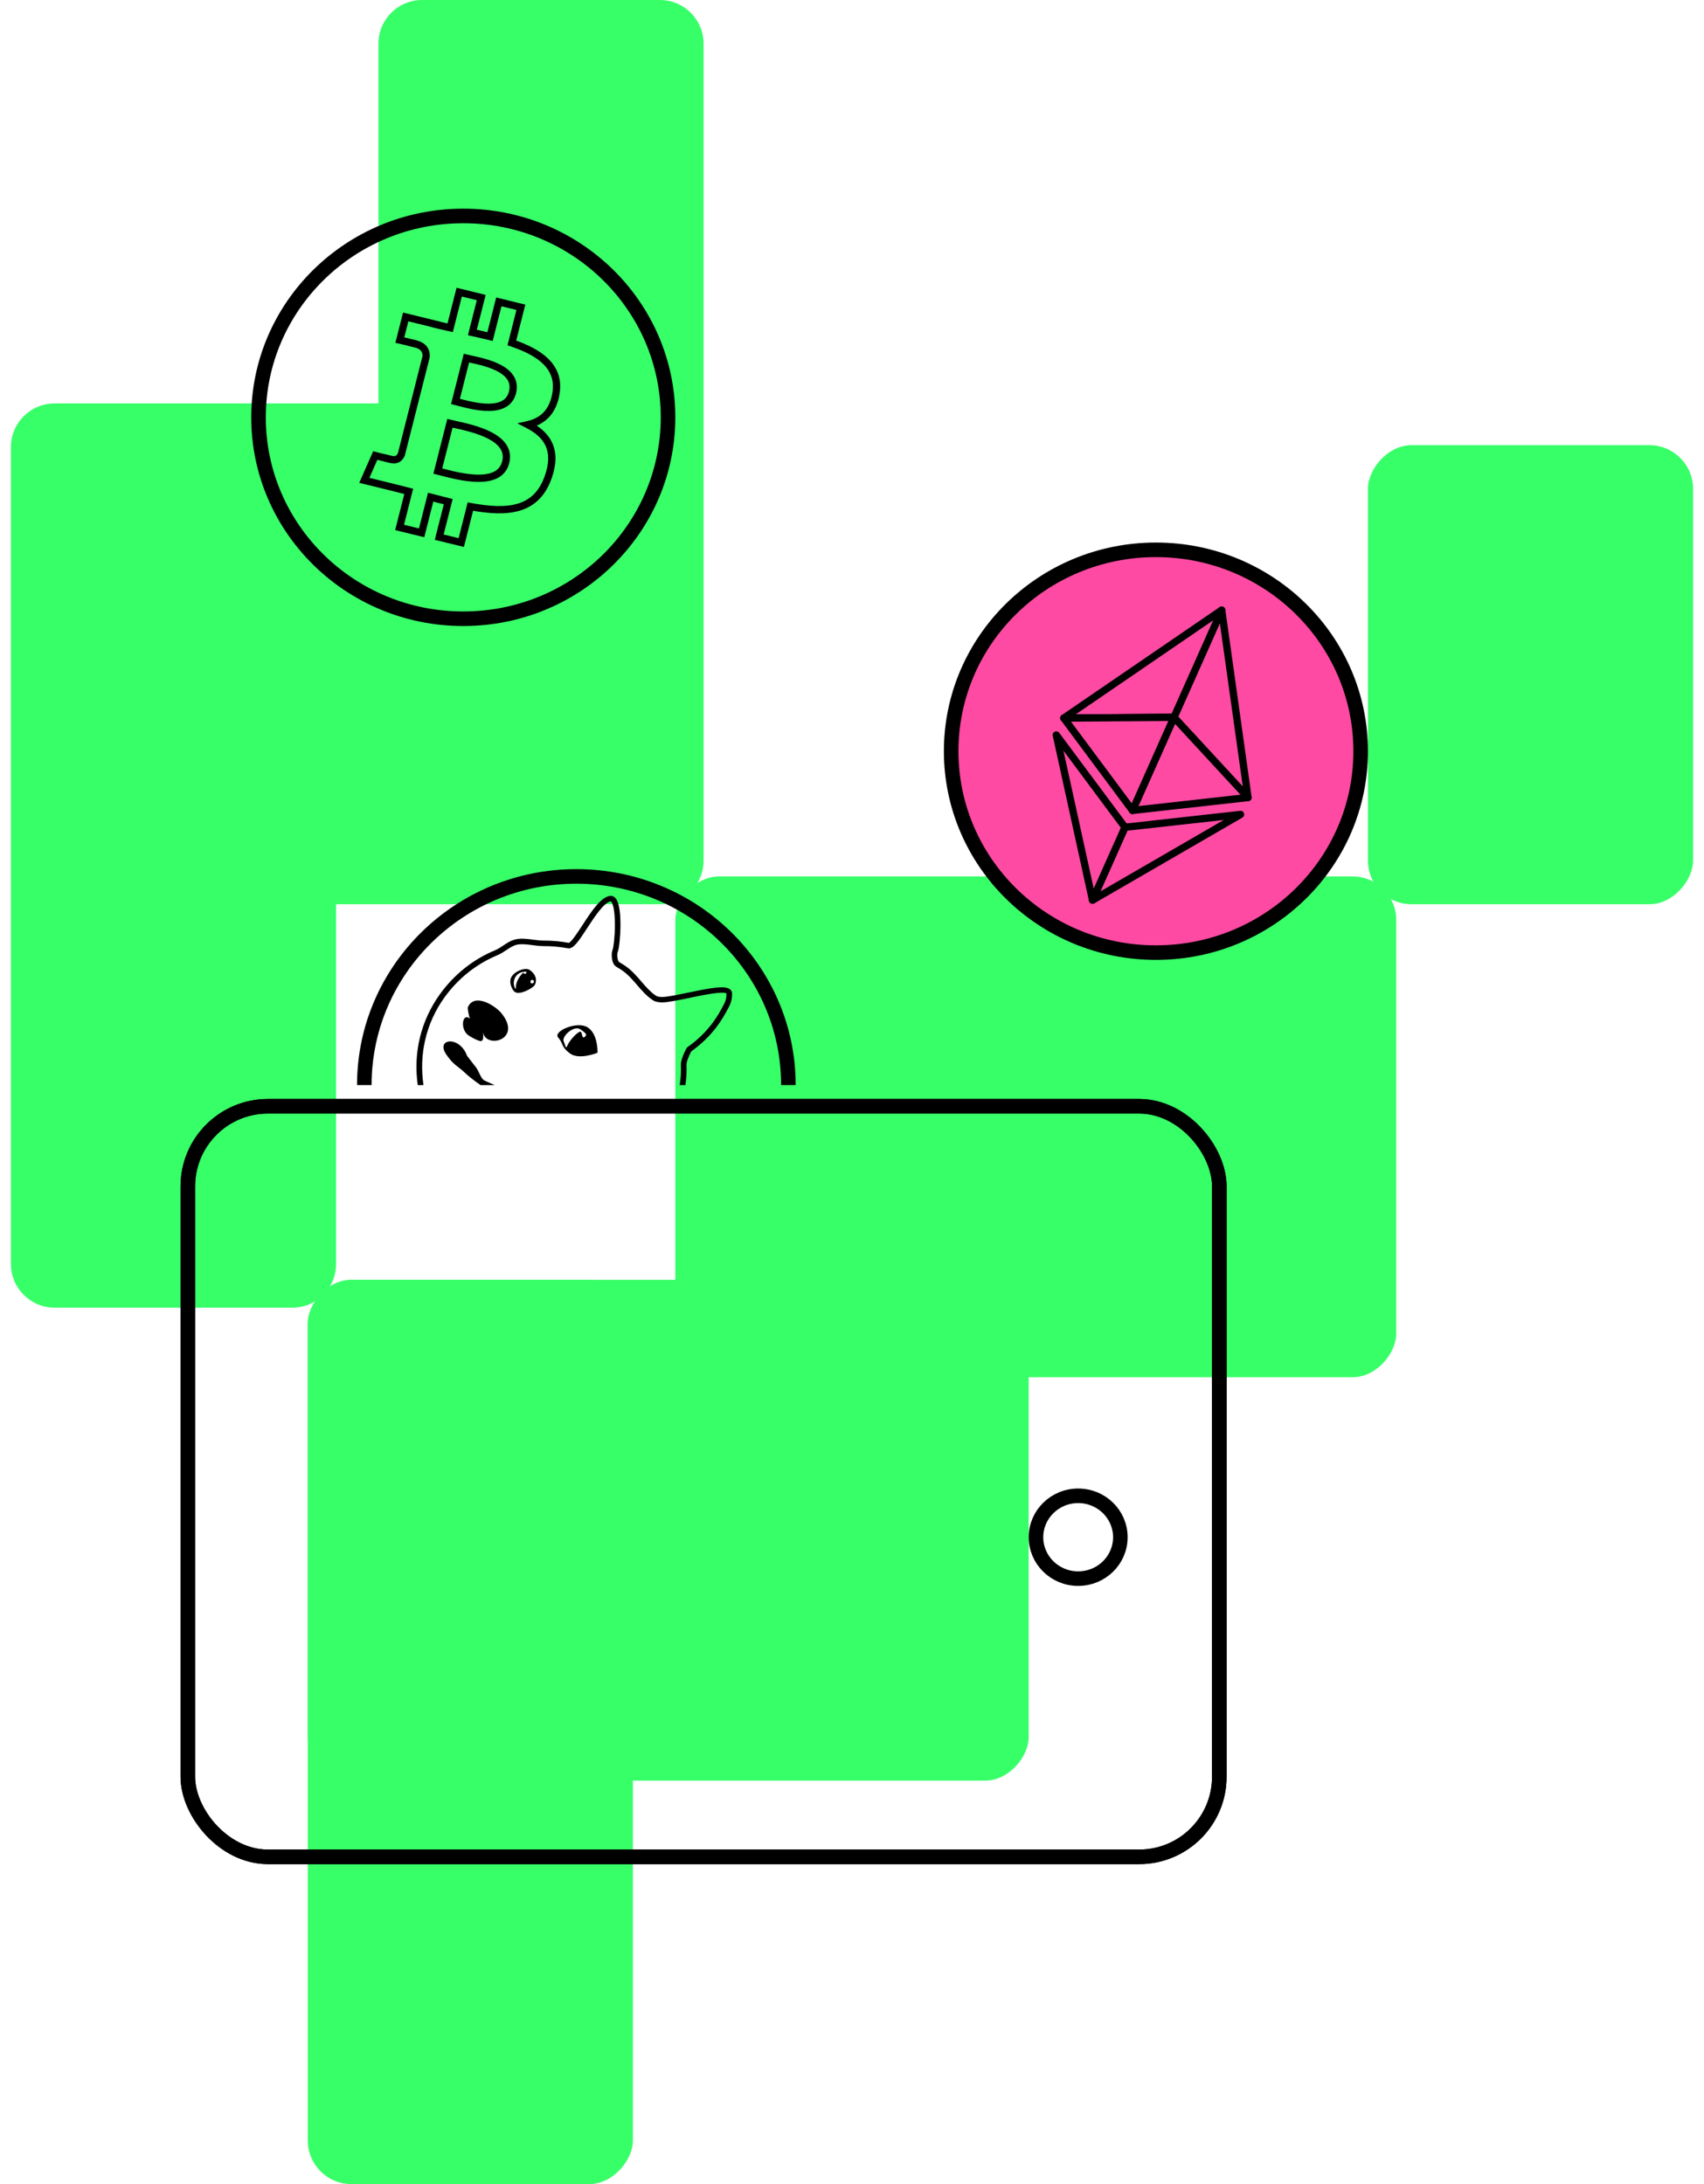
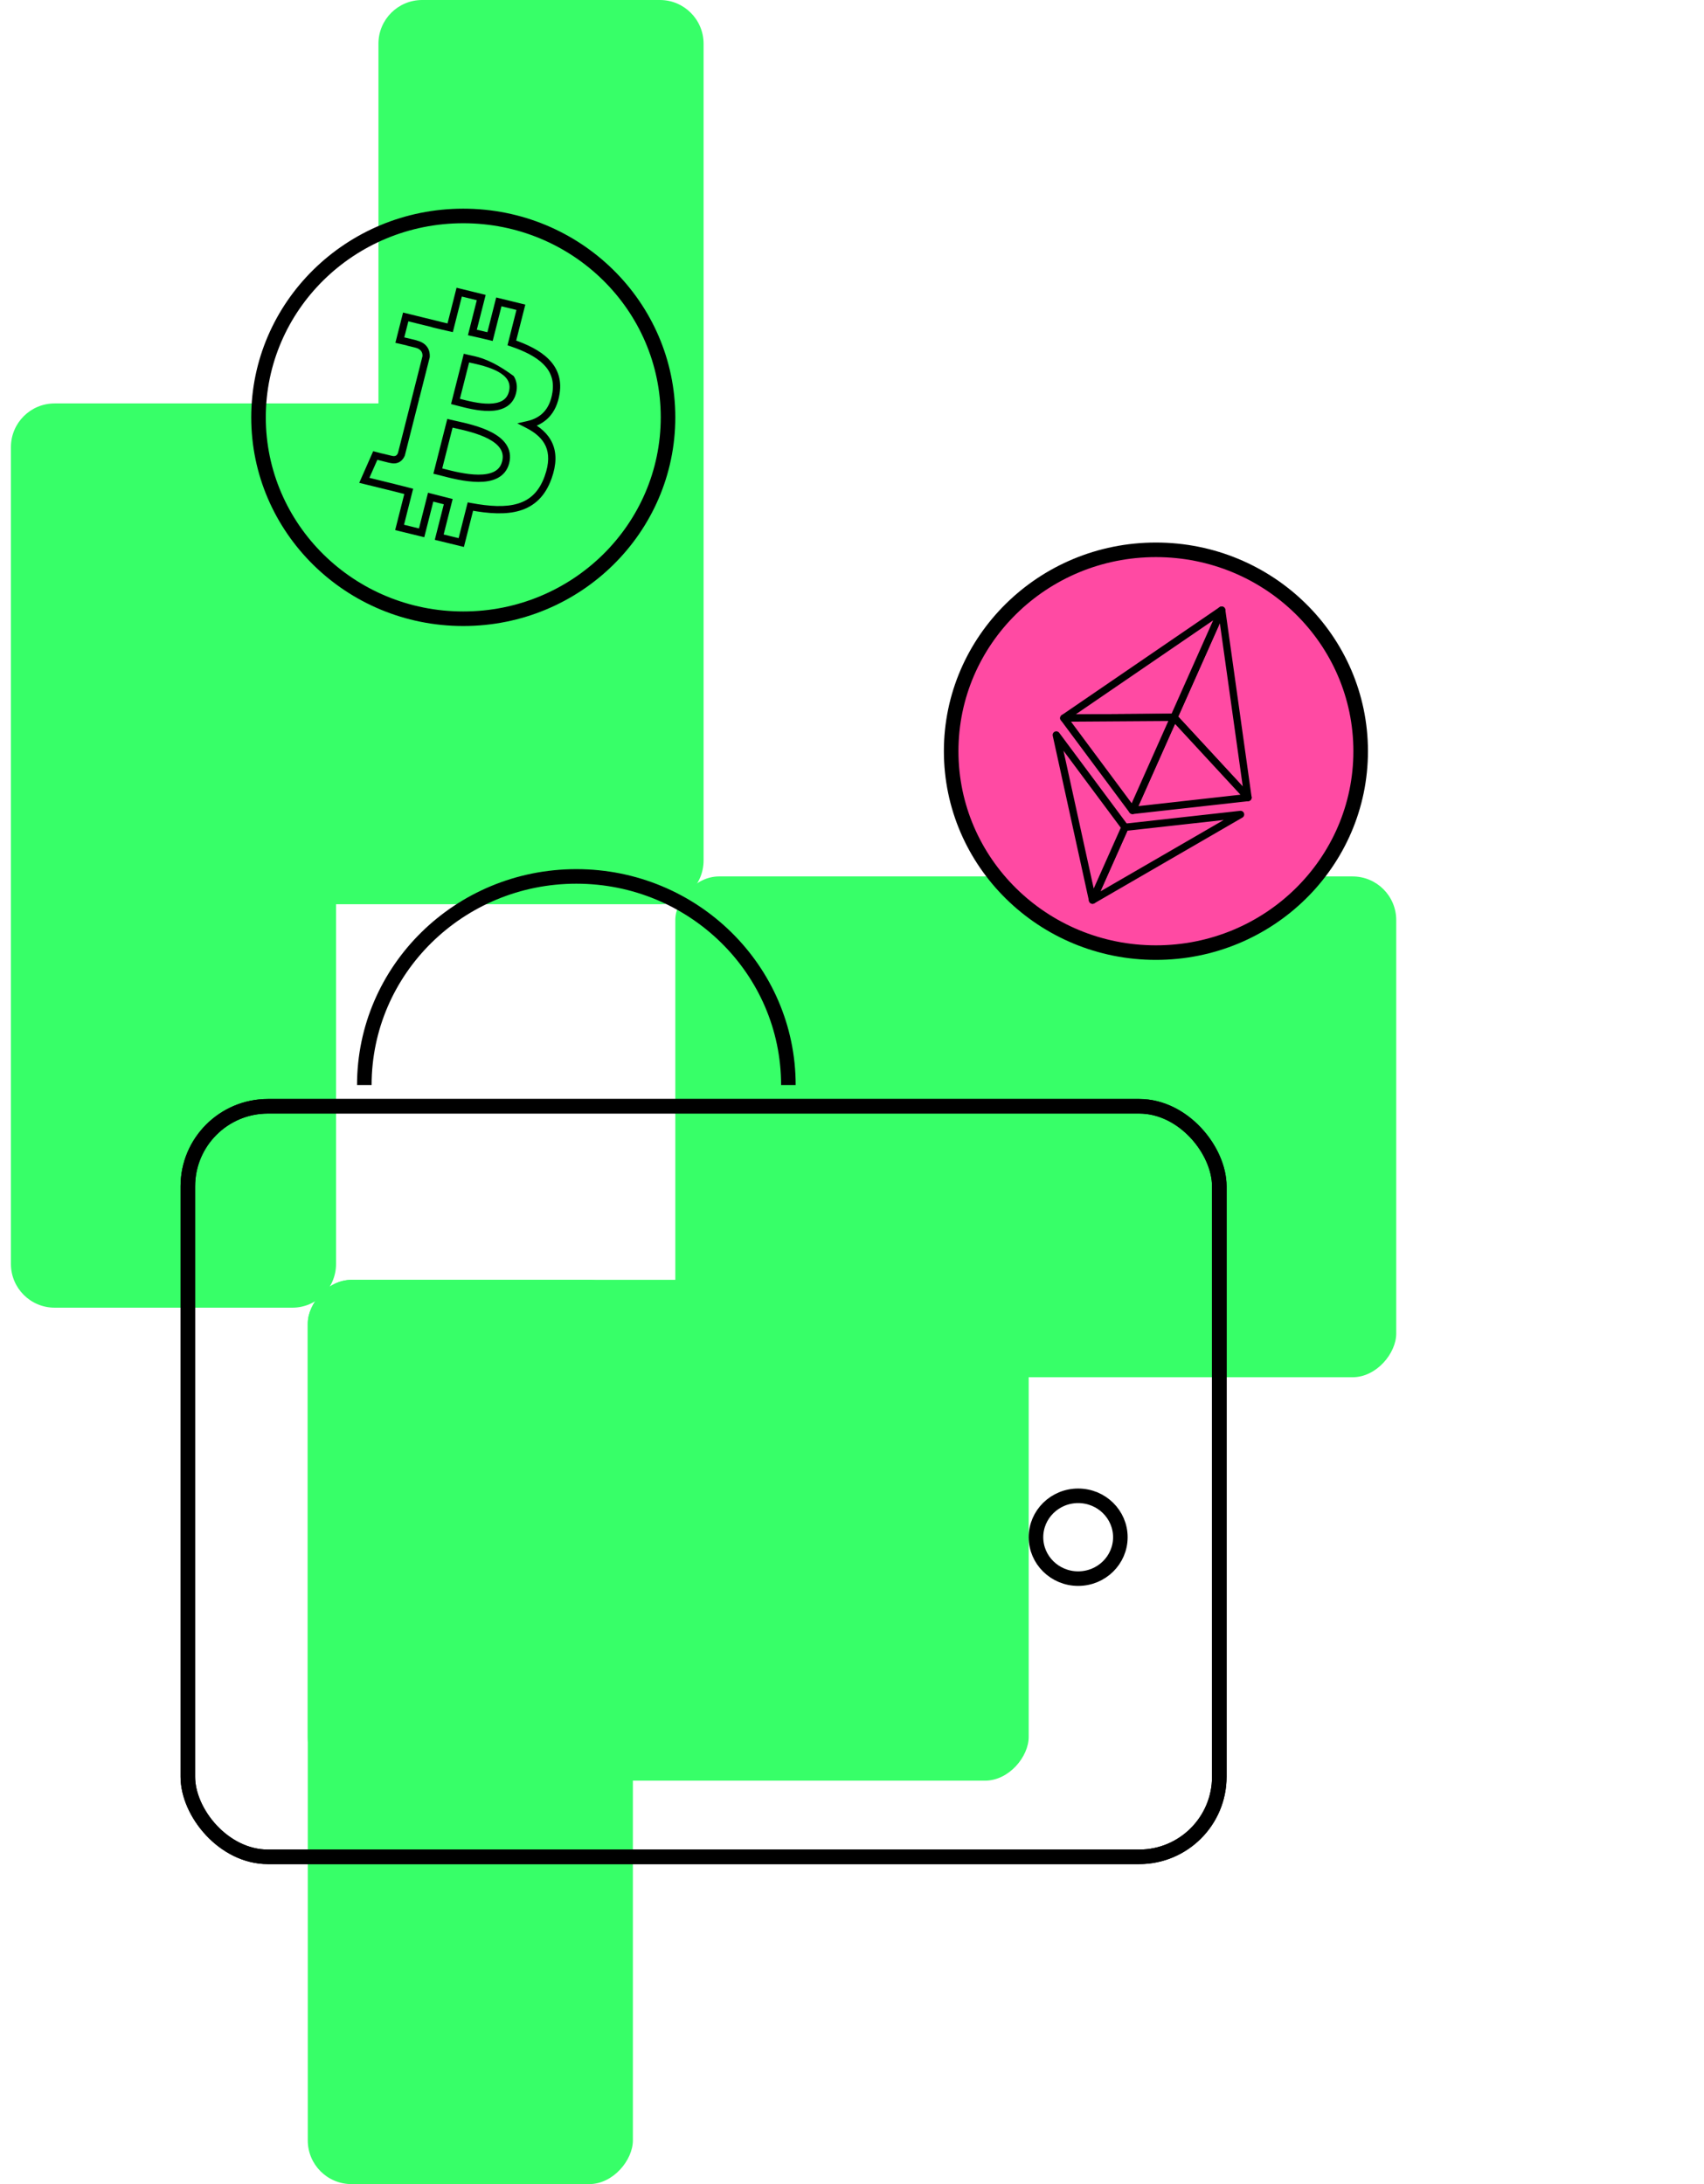
<svg xmlns="http://www.w3.org/2000/svg" width="117" height="150" viewBox="0 0 117 150" fill="none">
  <path fill-rule="evenodd" clip-rule="evenodd" d="M25.985 3V27.707H3.75C2.093 27.707 0.75 29.05 0.75 30.707V30.707V59.102V86.809C0.75 88.466 2.093 89.809 3.75 89.809H20.073C21.73 89.809 23.073 88.466 23.073 86.809V62.102H28.985H45.309C46.966 62.102 48.309 60.759 48.309 59.102V30.707V3C48.309 1.343 46.966 0 45.309 0H28.985C27.328 0 25.985 1.343 25.985 3Z" fill="#37FF68" />
  <rect width="22.323" height="62.102" rx="3" transform="matrix(1 0 0 -1 21.132 150.001)" fill="#37FF68" />
-   <rect width="22.323" height="31.529" rx="3" transform="matrix(1 0 0 -1 93.926 62.102)" fill="#37FF68" />
  <rect width="49.5" height="34.395" rx="3" transform="matrix(1 0 0 -1 46.368 94.587)" fill="#37FF68" />
  <rect width="49.5" height="34.395" rx="3" transform="matrix(1 0 0 -1 21.132 122.293)" fill="#37FF68" />
  <rect x="12.897" y="75.977" width="70.823" height="51.548" rx="5.5" stroke="black" />
  <rect x="12.897" y="75.977" width="70.823" height="51.548" rx="5.5" stroke="black" />
  <path d="M76.926 105.574C76.926 107.137 75.637 108.418 74.029 108.418C72.422 108.418 71.132 107.137 71.132 105.574C71.132 104.011 72.422 102.73 74.029 102.73C75.637 102.73 76.926 104.011 76.926 105.574Z" stroke="black" />
  <path d="M93.426 51.592C93.426 59.224 87.139 65.424 79.367 65.424C71.596 65.424 65.309 59.224 65.309 51.592C65.309 43.961 71.596 37.761 79.367 37.761C87.139 37.761 93.426 43.961 93.426 51.592Z" fill="#FF4AA3" stroke="black" />
  <path d="M83.884 41.901L80.605 49.265L85.69 54.774L83.884 41.901Z" fill="#FF4AA3" stroke="black" stroke-width="0.5" stroke-linejoin="round" />
  <path d="M83.884 41.9L73.043 49.318L80.605 49.264L83.884 41.9Z" fill="#FF4AA3" stroke="black" stroke-width="0.5" stroke-linejoin="round" />
  <path d="M77.243 56.818L75.015 61.822L85.179 55.935L77.243 56.818Z" fill="#FF4AA3" stroke="black" stroke-width="0.5" stroke-linejoin="round" />
  <path d="M75.015 61.821L77.243 56.816L72.527 50.476L75.015 61.821Z" fill="#FF4AA3" stroke="black" stroke-width="0.5" stroke-linejoin="round" />
  <path d="M77.758 55.659L85.691 54.773L80.605 49.266L77.758 55.659Z" fill="#FF4AA3" stroke="black" stroke-width="0.5" stroke-linejoin="round" />
  <path d="M73.043 49.317L77.758 55.659L80.605 49.266L73.043 49.317Z" fill="#FF4AA3" stroke="black" stroke-width="0.5" stroke-linejoin="round" />
  <path d="M45.868 28.663C45.868 36.294 39.581 42.494 31.809 42.494C24.037 42.494 17.75 36.294 17.75 28.663C17.75 21.031 24.037 14.831 31.809 14.831C39.581 14.831 45.868 21.031 45.868 28.663Z" stroke="black" />
-   <path d="M35.145 23.551L34.902 23.49L34.846 23.714L35.064 23.788L35.145 23.551ZM38.179 26.978L37.932 26.94L37.932 26.941L38.179 26.978ZM35.765 21.103L36.007 21.164L36.069 20.92L35.824 20.86L35.765 21.103ZM34.251 20.732L34.311 20.489L34.07 20.43L34.009 20.671L34.251 20.732ZM33.647 23.116L33.587 23.358L33.828 23.418L33.889 23.177L33.647 23.116ZM32.459 22.84L32.405 23.084H32.405L32.459 22.84ZM32.434 22.835L32.192 22.773L32.129 23.022L32.379 23.079L32.434 22.835ZM33.043 20.436L33.285 20.497L33.347 20.253L33.102 20.193L33.043 20.436ZM31.529 20.064L31.589 19.821L31.348 19.762L31.287 20.003L31.529 20.064ZM30.909 22.512L30.855 22.755L31.092 22.809L31.152 22.573L30.909 22.512ZM30.843 22.497L30.898 22.253L30.898 22.253L30.843 22.497ZM30.843 22.497L30.788 22.741L30.789 22.741L30.843 22.497ZM29.943 22.287L29.699 22.232L29.645 22.471L29.883 22.53L29.943 22.287ZM29.944 22.28L30.188 22.335L30.242 22.095L30.004 22.037L29.944 22.28ZM27.857 21.767L27.916 21.524L27.675 21.465L27.614 21.705L27.857 21.767ZM27.454 23.358L27.211 23.297L27.148 23.546L27.399 23.602L27.454 23.358ZM28.554 23.627L28.416 23.418L27.937 23.733L28.494 23.87L28.554 23.627ZM29.259 24.494L29.501 24.556L29.507 24.532L29.508 24.509L29.259 24.494ZM28.553 27.283L28.31 27.222L28.249 27.466L28.493 27.526L28.553 27.283ZM28.71 27.332L28.652 27.575L28.799 27.099L28.71 27.332ZM28.55 27.293L28.609 27.05L28.369 26.992L28.308 27.232L28.55 27.293ZM27.561 31.2L27.792 31.296L27.798 31.279L27.803 31.262L27.561 31.2ZM26.866 31.554L26.925 31.311L26.26 31.149L26.664 31.701L26.866 31.554ZM25.766 31.284L25.829 31.042L25.623 30.988L25.537 31.183L25.766 31.284ZM25.015 32.989L24.786 32.888L24.666 33.161L24.955 33.232L25.015 32.989ZM26.985 33.473L27.045 33.23L27.045 33.23L26.985 33.473ZM27.613 33.632L27.551 33.874L27.551 33.874L27.613 33.632ZM27.613 33.632L27.551 33.874L27.552 33.874L27.613 33.632ZM27.613 33.632L27.676 33.39L27.675 33.39L27.613 33.632ZM28.063 33.747L28.305 33.808L28.367 33.566L28.124 33.504L28.063 33.747ZM27.437 36.223L27.195 36.161L27.133 36.406L27.378 36.466L27.437 36.223ZM28.95 36.593L28.89 36.836L29.131 36.895L29.192 36.655L28.95 36.593ZM29.57 34.145L29.634 33.904L29.389 33.839L29.327 34.084L29.57 34.145ZM30.776 34.453L31.019 34.514L31.081 34.27L30.836 34.21L30.776 34.453ZM30.158 36.891L29.916 36.829L29.854 37.074L30.099 37.134L30.158 36.891ZM31.671 37.261L31.612 37.504L31.853 37.563L31.914 37.323L31.671 37.261ZM32.297 34.791L32.343 34.545L32.113 34.502L32.055 34.729L32.297 34.791ZM37.637 32.78L37.401 32.696L37.401 32.696L37.637 32.78ZM36.246 29.166L36.191 28.922L35.519 29.074L36.132 29.388L36.246 29.166ZM30.357 32.427L30.419 32.185L30.417 32.185L30.357 32.427ZM34.72 31.753L34.478 31.691L34.477 31.691L34.72 31.753ZM30.356 32.427L30.294 32.669L30.296 32.67L30.356 32.427ZM30.061 32.352L29.819 32.29L29.756 32.535L30.002 32.594L30.061 32.352ZM30.893 29.071L30.953 28.829L30.712 28.769L30.651 29.01L30.893 29.071ZM31.266 29.157L31.212 29.401L31.213 29.401L31.266 29.157ZM31.266 29.157L31.32 28.912L31.32 28.912L31.266 29.157ZM35.188 26.952L34.946 26.89L34.946 26.89L35.188 26.952ZM31.523 27.634L31.459 27.876L31.523 27.634ZM32.34 24.666L32.286 24.91L32.286 24.91L32.34 24.666ZM32.027 24.596L32.086 24.353L31.845 24.294L31.785 24.534L32.027 24.596ZM31.274 27.57L31.031 27.508L30.97 27.753L31.214 27.813L31.274 27.57ZM35.064 23.788C36.008 24.108 36.792 24.498 37.306 25.008C37.806 25.504 38.057 26.12 37.932 26.94L38.426 27.015C38.577 26.029 38.265 25.255 37.658 24.653C37.063 24.062 36.192 23.643 35.225 23.314L35.064 23.788ZM35.522 21.041L34.902 23.49L35.387 23.613L36.007 21.164L35.522 21.041ZM34.192 20.975L35.705 21.346L35.824 20.86L34.311 20.489L34.192 20.975ZM33.889 23.177L34.494 20.794L34.009 20.671L33.405 23.054L33.889 23.177ZM32.405 23.084C32.804 23.174 33.201 23.263 33.587 23.358L33.707 22.873C33.315 22.776 32.913 22.686 32.514 22.596L32.405 23.084ZM32.379 23.079L32.405 23.084L32.514 22.596L32.489 22.591L32.379 23.079ZM32.8 20.374L32.192 22.773L32.676 22.896L33.285 20.497L32.8 20.374ZM31.47 20.307L32.983 20.678L33.102 20.193L31.589 19.821L31.47 20.307ZM31.152 22.573L31.772 20.125L31.287 20.003L30.667 22.45L31.152 22.573ZM30.788 22.741L30.855 22.755L30.964 22.268L30.898 22.253L30.788 22.741ZM30.789 22.741L30.789 22.741L30.898 22.253L30.897 22.253L30.789 22.741ZM29.883 22.53C30.178 22.603 30.482 22.672 30.788 22.741L30.898 22.253C30.591 22.184 30.292 22.116 30.003 22.045L29.883 22.53ZM29.701 22.224L29.699 22.232L30.186 22.342L30.188 22.335L29.701 22.224ZM27.797 22.009L29.885 22.522L30.004 22.037L27.916 21.524L27.797 22.009ZM27.696 23.419L28.099 21.828L27.614 21.705L27.211 23.297L27.696 23.419ZM28.691 23.836C28.721 23.817 28.77 23.774 28.793 23.7C28.817 23.621 28.797 23.553 28.777 23.512C28.744 23.449 28.693 23.418 28.689 23.416C28.664 23.399 28.641 23.39 28.636 23.389C28.619 23.382 28.599 23.376 28.584 23.371C28.551 23.361 28.505 23.349 28.453 23.336C28.349 23.31 28.209 23.276 28.07 23.243C27.93 23.21 27.79 23.178 27.685 23.154C27.632 23.142 27.588 23.132 27.557 23.125C27.542 23.122 27.53 23.119 27.521 23.117C27.517 23.116 27.514 23.115 27.512 23.115C27.511 23.115 27.51 23.114 27.509 23.114C27.509 23.114 27.509 23.114 27.509 23.114C27.509 23.114 27.509 23.114 27.509 23.114C27.509 23.114 27.509 23.114 27.509 23.114C27.509 23.114 27.509 23.114 27.454 23.358C27.399 23.602 27.399 23.602 27.399 23.602C27.399 23.602 27.399 23.602 27.399 23.602C27.399 23.602 27.399 23.602 27.399 23.602C27.399 23.602 27.399 23.602 27.399 23.602C27.4 23.602 27.401 23.602 27.402 23.603C27.404 23.603 27.407 23.604 27.411 23.605C27.419 23.607 27.431 23.609 27.447 23.613C27.477 23.62 27.521 23.63 27.573 23.642C27.678 23.666 27.817 23.698 27.955 23.73C28.094 23.763 28.23 23.795 28.33 23.821C28.381 23.834 28.419 23.844 28.442 23.851C28.456 23.855 28.458 23.856 28.454 23.854C28.453 23.854 28.449 23.852 28.444 23.85C28.44 23.848 28.429 23.843 28.416 23.834C28.414 23.833 28.363 23.803 28.331 23.74C28.311 23.699 28.291 23.632 28.315 23.554C28.337 23.479 28.387 23.437 28.416 23.418L28.691 23.836ZM29.508 24.509C29.519 24.318 29.493 24.08 29.353 23.863C29.21 23.64 28.969 23.472 28.613 23.384L28.494 23.87C28.752 23.933 28.872 24.039 28.933 24.134C28.997 24.233 29.016 24.353 29.009 24.48L29.508 24.509ZM28.795 27.344L29.501 24.556L29.016 24.433L28.31 27.222L28.795 27.344ZM28.799 27.099C28.727 27.071 28.662 27.053 28.613 27.04L28.493 27.526C28.527 27.534 28.572 27.547 28.622 27.566L28.799 27.099ZM28.491 27.536L28.652 27.575L28.769 27.089L28.609 27.05L28.491 27.536ZM27.803 31.262L28.792 27.355L28.308 27.232L27.318 31.139L27.803 31.262ZM26.807 31.797C27.086 31.865 27.317 31.812 27.491 31.689C27.655 31.572 27.744 31.41 27.792 31.296L27.329 31.105C27.301 31.173 27.258 31.24 27.201 31.281C27.154 31.314 27.075 31.347 26.925 31.311L26.807 31.797ZM25.766 31.284C25.703 31.526 25.703 31.526 25.703 31.526C25.703 31.526 25.703 31.526 25.703 31.526C25.703 31.526 25.703 31.526 25.703 31.526C25.703 31.526 25.703 31.526 25.704 31.526C25.704 31.526 25.705 31.526 25.706 31.527C25.708 31.527 25.711 31.528 25.715 31.529C25.724 31.531 25.736 31.534 25.751 31.538C25.782 31.546 25.825 31.558 25.878 31.571C25.982 31.598 26.122 31.634 26.261 31.669C26.399 31.704 26.539 31.739 26.643 31.764C26.695 31.776 26.74 31.787 26.773 31.793C26.789 31.796 26.807 31.8 26.824 31.802C26.828 31.803 26.851 31.806 26.877 31.805C26.884 31.804 26.898 31.803 26.914 31.8C26.928 31.797 26.962 31.79 26.999 31.767C27.04 31.741 27.104 31.682 27.115 31.581C27.124 31.491 27.084 31.429 27.068 31.406L26.664 31.701C26.648 31.679 26.608 31.617 26.618 31.528C26.628 31.427 26.693 31.368 26.733 31.343C26.77 31.32 26.803 31.312 26.816 31.31C26.832 31.306 26.845 31.305 26.852 31.305C26.866 31.305 26.877 31.305 26.88 31.305C26.884 31.306 26.887 31.306 26.889 31.306C26.891 31.307 26.887 31.306 26.873 31.303C26.848 31.298 26.809 31.29 26.759 31.277C26.658 31.254 26.522 31.22 26.383 31.185C26.245 31.15 26.107 31.114 26.003 31.087C25.951 31.074 25.907 31.062 25.877 31.055C25.862 31.05 25.85 31.047 25.842 31.045C25.838 31.044 25.834 31.043 25.832 31.043C25.831 31.043 25.831 31.042 25.83 31.042C25.83 31.042 25.829 31.042 25.829 31.042C25.829 31.042 25.829 31.042 25.829 31.042C25.829 31.042 25.829 31.042 25.829 31.042C25.829 31.042 25.829 31.042 25.766 31.284ZM25.243 33.09L25.995 31.385L25.537 31.183L24.786 32.888L25.243 33.09ZM27.045 33.23L25.074 32.746L24.955 33.232L26.925 33.715L27.045 33.23ZM27.675 33.39C27.468 33.337 27.258 33.283 27.045 33.23L26.925 33.715C27.135 33.767 27.343 33.821 27.551 33.874L27.675 33.39ZM27.675 33.39L27.675 33.39L27.551 33.874L27.551 33.874L27.675 33.39ZM27.675 33.39L27.675 33.39L27.552 33.874L27.552 33.874L27.675 33.39ZM28.124 33.504C27.976 33.467 27.827 33.429 27.676 33.39L27.551 33.874C27.702 33.913 27.853 33.952 28.002 33.989L28.124 33.504ZM27.679 36.284L28.305 33.808L27.821 33.686L27.195 36.161L27.679 36.284ZM29.009 36.351L27.497 35.98L27.378 36.466L28.89 36.836L29.009 36.351ZM29.327 34.084L28.707 36.532L29.192 36.655L29.812 34.206L29.327 34.084ZM30.836 34.21C30.445 34.114 30.045 34.013 29.634 33.904L29.506 34.387C29.921 34.497 30.323 34.599 30.717 34.696L30.836 34.21ZM30.4 36.952L31.019 34.514L30.534 34.392L29.916 36.829L30.4 36.952ZM31.731 37.019L30.218 36.648L30.099 37.134L31.612 37.504L31.731 37.019ZM32.055 34.729L31.429 37.2L31.914 37.323L32.54 34.852L32.055 34.729ZM37.401 32.696C37.017 33.777 36.384 34.338 35.556 34.588C34.707 34.846 33.626 34.784 32.343 34.545L32.252 35.037C33.551 35.279 34.731 35.361 35.702 35.067C36.694 34.766 37.44 34.081 37.873 32.863L37.401 32.696ZM36.132 29.388C36.784 29.722 37.241 30.128 37.47 30.641C37.696 31.151 37.717 31.811 37.401 32.696L37.873 32.864C38.216 31.898 38.22 31.099 37.926 30.438C37.634 29.781 37.067 29.305 36.36 28.943L36.132 29.388ZM37.932 26.941C37.839 27.562 37.621 28.003 37.328 28.312C37.034 28.622 36.649 28.818 36.191 28.922L36.301 29.41C36.834 29.289 37.315 29.053 37.691 28.656C38.067 28.259 38.321 27.717 38.426 27.015L37.932 26.941ZM30.294 32.669C30.906 32.828 31.92 33.093 32.84 33.097C33.3 33.099 33.761 33.036 34.144 32.843C34.537 32.644 34.836 32.313 34.962 31.814L34.477 31.691C34.389 32.041 34.191 32.259 33.919 32.396C33.636 32.539 33.264 32.599 32.842 32.597C31.996 32.594 31.043 32.347 30.419 32.185L30.294 32.669ZM30.296 32.67L30.296 32.67L30.417 32.185L30.417 32.185L30.296 32.67ZM30.002 32.594C30.084 32.615 30.182 32.64 30.294 32.669L30.419 32.185C30.309 32.156 30.207 32.13 30.12 32.109L30.002 32.594ZM30.651 29.01L29.819 32.29L30.303 32.413L31.135 29.133L30.651 29.01ZM31.32 28.912C31.176 28.881 31.052 28.853 30.953 28.829L30.833 29.314C30.94 29.34 31.07 29.369 31.212 29.401L31.32 28.912ZM31.32 28.912L31.319 28.912L31.213 29.401L31.213 29.401L31.32 28.912ZM34.962 31.814C35.09 31.311 34.996 30.876 34.753 30.515C34.517 30.164 34.151 29.896 33.753 29.688C32.96 29.273 31.953 29.052 31.32 28.912L31.212 29.401C31.858 29.543 32.797 29.753 33.522 30.131C33.883 30.32 34.167 30.54 34.338 30.794C34.502 31.038 34.57 31.327 34.478 31.691L34.962 31.814ZM34.946 26.89C34.865 27.209 34.696 27.405 34.474 27.529C34.242 27.658 33.939 27.718 33.591 27.723C32.892 27.734 32.107 27.529 31.586 27.392L31.459 27.876C31.968 28.009 32.82 28.235 33.599 28.223C33.99 28.217 34.386 28.151 34.718 27.965C35.059 27.775 35.316 27.466 35.431 27.013L34.946 26.89ZM32.286 24.91C32.826 25.028 33.602 25.199 34.193 25.523C34.487 25.685 34.715 25.873 34.849 26.092C34.977 26.302 35.03 26.558 34.946 26.89L35.431 27.013C35.547 26.556 35.477 26.161 35.275 25.831C35.079 25.51 34.769 25.269 34.434 25.085C33.768 24.719 32.919 24.536 32.393 24.422L32.286 24.91ZM31.967 24.838C32.058 24.861 32.167 24.884 32.286 24.91L32.393 24.422C32.272 24.395 32.169 24.373 32.086 24.353L31.967 24.838ZM31.516 27.631L32.269 24.657L31.785 24.534L31.031 27.508L31.516 27.631ZM31.586 27.392C31.493 27.368 31.407 27.345 31.333 27.327L31.214 27.813C31.283 27.829 31.365 27.851 31.459 27.876L31.586 27.392Z" fill="black" />
+   <path d="M35.145 23.551L34.902 23.49L34.846 23.714L35.064 23.788L35.145 23.551ZM38.179 26.978L37.932 26.94L37.932 26.941L38.179 26.978ZM35.765 21.103L36.007 21.164L36.069 20.92L35.824 20.86L35.765 21.103ZM34.251 20.732L34.311 20.489L34.07 20.43L34.009 20.671L34.251 20.732ZM33.647 23.116L33.587 23.358L33.828 23.418L33.889 23.177L33.647 23.116ZM32.459 22.84L32.405 23.084H32.405L32.459 22.84ZM32.434 22.835L32.192 22.773L32.129 23.022L32.379 23.079L32.434 22.835ZM33.043 20.436L33.285 20.497L33.347 20.253L33.102 20.193L33.043 20.436ZM31.529 20.064L31.589 19.821L31.348 19.762L31.287 20.003L31.529 20.064ZM30.909 22.512L30.855 22.755L31.092 22.809L31.152 22.573L30.909 22.512ZM30.843 22.497L30.898 22.253L30.898 22.253L30.843 22.497ZM30.843 22.497L30.788 22.741L30.789 22.741L30.843 22.497ZM29.943 22.287L29.699 22.232L29.645 22.471L29.883 22.53L29.943 22.287ZM29.944 22.28L30.188 22.335L30.242 22.095L30.004 22.037L29.944 22.28ZM27.857 21.767L27.916 21.524L27.675 21.465L27.614 21.705L27.857 21.767ZM27.454 23.358L27.211 23.297L27.148 23.546L27.399 23.602L27.454 23.358ZM28.554 23.627L28.416 23.418L27.937 23.733L28.494 23.87L28.554 23.627ZM29.259 24.494L29.501 24.556L29.507 24.532L29.508 24.509L29.259 24.494ZM28.553 27.283L28.31 27.222L28.249 27.466L28.493 27.526L28.553 27.283ZM28.71 27.332L28.652 27.575L28.799 27.099L28.71 27.332ZM28.55 27.293L28.609 27.05L28.369 26.992L28.308 27.232L28.55 27.293ZM27.561 31.2L27.792 31.296L27.798 31.279L27.803 31.262L27.561 31.2ZM26.866 31.554L26.925 31.311L26.26 31.149L26.664 31.701L26.866 31.554ZM25.766 31.284L25.829 31.042L25.623 30.988L25.537 31.183L25.766 31.284ZM25.015 32.989L24.786 32.888L24.666 33.161L24.955 33.232L25.015 32.989ZM26.985 33.473L27.045 33.23L27.045 33.23L26.985 33.473ZM27.613 33.632L27.551 33.874L27.551 33.874L27.613 33.632ZM27.613 33.632L27.551 33.874L27.552 33.874L27.613 33.632ZM27.613 33.632L27.676 33.39L27.675 33.39L27.613 33.632ZM28.063 33.747L28.305 33.808L28.367 33.566L28.124 33.504L28.063 33.747ZM27.437 36.223L27.195 36.161L27.133 36.406L27.378 36.466L27.437 36.223ZM28.95 36.593L28.89 36.836L29.131 36.895L29.192 36.655L28.95 36.593ZM29.57 34.145L29.634 33.904L29.389 33.839L29.327 34.084L29.57 34.145ZM30.776 34.453L31.019 34.514L31.081 34.27L30.836 34.21L30.776 34.453ZM30.158 36.891L29.916 36.829L29.854 37.074L30.099 37.134L30.158 36.891ZM31.671 37.261L31.612 37.504L31.853 37.563L31.914 37.323L31.671 37.261ZM32.297 34.791L32.343 34.545L32.113 34.502L32.055 34.729L32.297 34.791ZM37.637 32.78L37.401 32.696L37.401 32.696L37.637 32.78ZM36.246 29.166L36.191 28.922L35.519 29.074L36.132 29.388L36.246 29.166ZM30.357 32.427L30.419 32.185L30.417 32.185L30.357 32.427ZM34.72 31.753L34.478 31.691L34.477 31.691L34.72 31.753ZM30.356 32.427L30.294 32.669L30.296 32.67L30.356 32.427ZM30.061 32.352L29.819 32.29L29.756 32.535L30.002 32.594L30.061 32.352ZM30.893 29.071L30.953 28.829L30.712 28.769L30.651 29.01L30.893 29.071ZM31.266 29.157L31.212 29.401L31.213 29.401L31.266 29.157ZM31.266 29.157L31.32 28.912L31.32 28.912L31.266 29.157ZM35.188 26.952L34.946 26.89L34.946 26.89L35.188 26.952ZM31.523 27.634L31.459 27.876L31.523 27.634ZM32.34 24.666L32.286 24.91L32.286 24.91L32.34 24.666ZM32.027 24.596L32.086 24.353L31.845 24.294L31.785 24.534L32.027 24.596ZM31.274 27.57L31.031 27.508L30.97 27.753L31.214 27.813L31.274 27.57ZM35.064 23.788C36.008 24.108 36.792 24.498 37.306 25.008C37.806 25.504 38.057 26.12 37.932 26.94L38.426 27.015C38.577 26.029 38.265 25.255 37.658 24.653C37.063 24.062 36.192 23.643 35.225 23.314L35.064 23.788ZM35.522 21.041L34.902 23.49L35.387 23.613L36.007 21.164L35.522 21.041ZM34.192 20.975L35.705 21.346L35.824 20.86L34.311 20.489L34.192 20.975ZM33.889 23.177L34.494 20.794L34.009 20.671L33.405 23.054L33.889 23.177ZM32.405 23.084C32.804 23.174 33.201 23.263 33.587 23.358L33.707 22.873C33.315 22.776 32.913 22.686 32.514 22.596L32.405 23.084ZM32.379 23.079L32.405 23.084L32.514 22.596L32.489 22.591L32.379 23.079ZM32.8 20.374L32.192 22.773L32.676 22.896L33.285 20.497L32.8 20.374ZM31.47 20.307L32.983 20.678L33.102 20.193L31.589 19.821L31.47 20.307ZM31.152 22.573L31.772 20.125L31.287 20.003L30.667 22.45L31.152 22.573ZM30.788 22.741L30.855 22.755L30.964 22.268L30.898 22.253L30.788 22.741ZM30.789 22.741L30.789 22.741L30.898 22.253L30.897 22.253L30.789 22.741ZM29.883 22.53C30.178 22.603 30.482 22.672 30.788 22.741L30.898 22.253C30.591 22.184 30.292 22.116 30.003 22.045L29.883 22.53ZM29.701 22.224L29.699 22.232L30.186 22.342L30.188 22.335L29.701 22.224ZM27.797 22.009L29.885 22.522L30.004 22.037L27.916 21.524L27.797 22.009ZM27.696 23.419L28.099 21.828L27.614 21.705L27.211 23.297L27.696 23.419ZM28.691 23.836C28.721 23.817 28.77 23.774 28.793 23.7C28.817 23.621 28.797 23.553 28.777 23.512C28.744 23.449 28.693 23.418 28.689 23.416C28.664 23.399 28.641 23.39 28.636 23.389C28.619 23.382 28.599 23.376 28.584 23.371C28.551 23.361 28.505 23.349 28.453 23.336C28.349 23.31 28.209 23.276 28.07 23.243C27.93 23.21 27.79 23.178 27.685 23.154C27.632 23.142 27.588 23.132 27.557 23.125C27.542 23.122 27.53 23.119 27.521 23.117C27.517 23.116 27.514 23.115 27.512 23.115C27.511 23.115 27.51 23.114 27.509 23.114C27.509 23.114 27.509 23.114 27.509 23.114C27.509 23.114 27.509 23.114 27.509 23.114C27.509 23.114 27.509 23.114 27.509 23.114C27.509 23.114 27.509 23.114 27.454 23.358C27.399 23.602 27.399 23.602 27.399 23.602C27.399 23.602 27.399 23.602 27.399 23.602C27.399 23.602 27.399 23.602 27.399 23.602C27.399 23.602 27.399 23.602 27.399 23.602C27.4 23.602 27.401 23.602 27.402 23.603C27.404 23.603 27.407 23.604 27.411 23.605C27.419 23.607 27.431 23.609 27.447 23.613C27.477 23.62 27.521 23.63 27.573 23.642C27.678 23.666 27.817 23.698 27.955 23.73C28.094 23.763 28.23 23.795 28.33 23.821C28.381 23.834 28.419 23.844 28.442 23.851C28.456 23.855 28.458 23.856 28.454 23.854C28.453 23.854 28.449 23.852 28.444 23.85C28.44 23.848 28.429 23.843 28.416 23.834C28.414 23.833 28.363 23.803 28.331 23.74C28.311 23.699 28.291 23.632 28.315 23.554C28.337 23.479 28.387 23.437 28.416 23.418L28.691 23.836ZM29.508 24.509C29.519 24.318 29.493 24.08 29.353 23.863C29.21 23.64 28.969 23.472 28.613 23.384L28.494 23.87C28.752 23.933 28.872 24.039 28.933 24.134C28.997 24.233 29.016 24.353 29.009 24.48L29.508 24.509ZM28.795 27.344L29.501 24.556L29.016 24.433L28.31 27.222L28.795 27.344ZM28.799 27.099C28.727 27.071 28.662 27.053 28.613 27.04L28.493 27.526C28.527 27.534 28.572 27.547 28.622 27.566L28.799 27.099ZM28.491 27.536L28.652 27.575L28.769 27.089L28.609 27.05L28.491 27.536ZM27.803 31.262L28.792 27.355L28.308 27.232L27.318 31.139L27.803 31.262ZM26.807 31.797C27.086 31.865 27.317 31.812 27.491 31.689C27.655 31.572 27.744 31.41 27.792 31.296L27.329 31.105C27.301 31.173 27.258 31.24 27.201 31.281C27.154 31.314 27.075 31.347 26.925 31.311L26.807 31.797ZM25.766 31.284C25.703 31.526 25.703 31.526 25.703 31.526C25.703 31.526 25.703 31.526 25.703 31.526C25.703 31.526 25.703 31.526 25.703 31.526C25.703 31.526 25.703 31.526 25.704 31.526C25.704 31.526 25.705 31.526 25.706 31.527C25.708 31.527 25.711 31.528 25.715 31.529C25.724 31.531 25.736 31.534 25.751 31.538C25.782 31.546 25.825 31.558 25.878 31.571C25.982 31.598 26.122 31.634 26.261 31.669C26.399 31.704 26.539 31.739 26.643 31.764C26.695 31.776 26.74 31.787 26.773 31.793C26.789 31.796 26.807 31.8 26.824 31.802C26.828 31.803 26.851 31.806 26.877 31.805C26.884 31.804 26.898 31.803 26.914 31.8C26.928 31.797 26.962 31.79 26.999 31.767C27.04 31.741 27.104 31.682 27.115 31.581C27.124 31.491 27.084 31.429 27.068 31.406L26.664 31.701C26.648 31.679 26.608 31.617 26.618 31.528C26.628 31.427 26.693 31.368 26.733 31.343C26.77 31.32 26.803 31.312 26.816 31.31C26.832 31.306 26.845 31.305 26.852 31.305C26.866 31.305 26.877 31.305 26.88 31.305C26.884 31.306 26.887 31.306 26.889 31.306C26.891 31.307 26.887 31.306 26.873 31.303C26.848 31.298 26.809 31.29 26.759 31.277C26.658 31.254 26.522 31.22 26.383 31.185C26.245 31.15 26.107 31.114 26.003 31.087C25.951 31.074 25.907 31.062 25.877 31.055C25.862 31.05 25.85 31.047 25.842 31.045C25.838 31.044 25.834 31.043 25.832 31.043C25.831 31.043 25.831 31.042 25.83 31.042C25.83 31.042 25.829 31.042 25.829 31.042C25.829 31.042 25.829 31.042 25.829 31.042C25.829 31.042 25.829 31.042 25.829 31.042C25.829 31.042 25.829 31.042 25.766 31.284ZM25.243 33.09L25.995 31.385L25.537 31.183L24.786 32.888L25.243 33.09ZM27.045 33.23L25.074 32.746L24.955 33.232L26.925 33.715L27.045 33.23ZM27.675 33.39C27.468 33.337 27.258 33.283 27.045 33.23L26.925 33.715C27.135 33.767 27.343 33.821 27.551 33.874L27.675 33.39ZM27.675 33.39L27.675 33.39L27.551 33.874L27.551 33.874L27.675 33.39ZM27.675 33.39L27.675 33.39L27.552 33.874L27.552 33.874L27.675 33.39ZM28.124 33.504C27.976 33.467 27.827 33.429 27.676 33.39L27.551 33.874C27.702 33.913 27.853 33.952 28.002 33.989L28.124 33.504ZM27.679 36.284L28.305 33.808L27.821 33.686L27.195 36.161L27.679 36.284ZM29.009 36.351L27.497 35.98L27.378 36.466L28.89 36.836L29.009 36.351ZM29.327 34.084L28.707 36.532L29.192 36.655L29.812 34.206L29.327 34.084ZM30.836 34.21C30.445 34.114 30.045 34.013 29.634 33.904L29.506 34.387C29.921 34.497 30.323 34.599 30.717 34.696L30.836 34.21ZM30.4 36.952L31.019 34.514L30.534 34.392L29.916 36.829L30.4 36.952ZM31.731 37.019L30.218 36.648L30.099 37.134L31.612 37.504L31.731 37.019ZM32.055 34.729L31.429 37.2L31.914 37.323L32.54 34.852L32.055 34.729ZM37.401 32.696C37.017 33.777 36.384 34.338 35.556 34.588C34.707 34.846 33.626 34.784 32.343 34.545L32.252 35.037C33.551 35.279 34.731 35.361 35.702 35.067C36.694 34.766 37.44 34.081 37.873 32.863L37.401 32.696ZM36.132 29.388C36.784 29.722 37.241 30.128 37.47 30.641C37.696 31.151 37.717 31.811 37.401 32.696L37.873 32.864C38.216 31.898 38.22 31.099 37.926 30.438C37.634 29.781 37.067 29.305 36.36 28.943L36.132 29.388ZM37.932 26.941C37.839 27.562 37.621 28.003 37.328 28.312C37.034 28.622 36.649 28.818 36.191 28.922L36.301 29.41C36.834 29.289 37.315 29.053 37.691 28.656C38.067 28.259 38.321 27.717 38.426 27.015L37.932 26.941ZM30.294 32.669C30.906 32.828 31.92 33.093 32.84 33.097C33.3 33.099 33.761 33.036 34.144 32.843C34.537 32.644 34.836 32.313 34.962 31.814L34.477 31.691C34.389 32.041 34.191 32.259 33.919 32.396C33.636 32.539 33.264 32.599 32.842 32.597C31.996 32.594 31.043 32.347 30.419 32.185L30.294 32.669ZM30.296 32.67L30.296 32.67L30.417 32.185L30.417 32.185L30.296 32.67ZM30.002 32.594C30.084 32.615 30.182 32.64 30.294 32.669L30.419 32.185C30.309 32.156 30.207 32.13 30.12 32.109L30.002 32.594ZM30.651 29.01L29.819 32.29L30.303 32.413L31.135 29.133L30.651 29.01ZM31.32 28.912C31.176 28.881 31.052 28.853 30.953 28.829L30.833 29.314C30.94 29.34 31.07 29.369 31.212 29.401L31.32 28.912ZM31.32 28.912L31.319 28.912L31.213 29.401L31.213 29.401L31.32 28.912ZM34.962 31.814C35.09 31.311 34.996 30.876 34.753 30.515C34.517 30.164 34.151 29.896 33.753 29.688C32.96 29.273 31.953 29.052 31.32 28.912L31.212 29.401C31.858 29.543 32.797 29.753 33.522 30.131C33.883 30.32 34.167 30.54 34.338 30.794C34.502 31.038 34.57 31.327 34.478 31.691L34.962 31.814ZM34.946 26.89C34.865 27.209 34.696 27.405 34.474 27.529C34.242 27.658 33.939 27.718 33.591 27.723C32.892 27.734 32.107 27.529 31.586 27.392L31.459 27.876C31.968 28.009 32.82 28.235 33.599 28.223C33.99 28.217 34.386 28.151 34.718 27.965C35.059 27.775 35.316 27.466 35.431 27.013L34.946 26.89ZM32.286 24.91C32.826 25.028 33.602 25.199 34.193 25.523C34.487 25.685 34.715 25.873 34.849 26.092C34.977 26.302 35.03 26.558 34.946 26.89L35.431 27.013C35.547 26.556 35.477 26.161 35.275 25.831C33.768 24.719 32.919 24.536 32.393 24.422L32.286 24.91ZM31.967 24.838C32.058 24.861 32.167 24.884 32.286 24.91L32.393 24.422C32.272 24.395 32.169 24.373 32.086 24.353L31.967 24.838ZM31.516 27.631L32.269 24.657L31.785 24.534L31.031 27.508L31.516 27.631ZM31.586 27.392C31.493 27.368 31.407 27.345 31.333 27.327L31.214 27.813C31.283 27.829 31.365 27.851 31.459 27.876L31.586 27.392Z" fill="black" />
  <path d="M54.132 74.522C54.132 66.608 47.614 60.191 39.574 60.191C31.533 60.191 25.015 66.608 25.015 74.522" stroke="black" />
-   <path fill-rule="evenodd" clip-rule="evenodd" d="M28.684 74.523H29.078C28.768 72.456 29.222 70.298 30.525 68.492C31.458 67.199 32.711 66.203 34.144 65.608C34.369 65.515 34.569 65.383 34.76 65.255C35.009 65.089 35.247 64.93 35.517 64.876C35.821 64.815 36.193 64.862 36.554 64.909L36.567 64.911C36.819 64.944 37.079 64.978 37.319 64.977C37.873 64.974 38.437 65.025 38.991 65.127C39.352 65.195 39.692 64.702 40.311 63.751C40.8 63 41.469 61.973 41.929 61.904C41.929 61.904 41.93 61.904 41.931 61.904C41.937 61.904 41.94 61.904 41.949 61.91C42.05 61.981 42.219 62.401 42.22 63.526C42.218 64.35 42.122 65.096 42.057 65.249C41.953 65.493 41.997 66.046 42.183 66.279C42.207 66.312 42.24 66.341 42.288 66.374C42.326 66.401 42.37 66.428 42.42 66.459C42.429 66.464 42.438 66.469 42.447 66.475L42.46 66.483C42.54 66.531 42.638 66.59 42.741 66.662C43.124 66.93 43.437 67.293 43.739 67.644L43.743 67.648C44.047 68.003 44.362 68.369 44.753 68.642C44.792 68.669 44.833 68.695 44.873 68.721C45.033 68.822 45.355 68.849 45.475 68.846C45.898 68.834 46.597 68.688 47.337 68.534L47.342 68.533C48.252 68.343 49.625 68.057 49.88 68.23C49.876 68.57 49.825 68.764 49.663 69.055C49.642 69.096 49.618 69.14 49.592 69.188L49.591 69.189C49.295 69.737 48.681 70.873 47.203 71.918L47.168 71.944L47.146 71.981C47.104 72.055 46.734 72.72 46.752 73.155C46.771 73.591 46.742 74.052 46.67 74.523H47.06C47.129 74.049 47.157 73.585 47.138 73.145C47.127 72.884 47.352 72.41 47.463 72.208C48.983 71.121 49.618 69.948 49.927 69.379L49.929 69.374C49.938 69.358 49.947 69.342 49.955 69.328C49.971 69.298 49.986 69.271 50 69.246C50.194 68.899 50.26 68.644 50.264 68.237C50.266 68.112 50.208 68.003 50.103 67.929C49.739 67.675 48.786 67.851 47.259 68.169L47.253 68.17C46.532 68.321 45.852 68.463 45.462 68.473C45.339 68.476 45.132 68.44 45.078 68.407C45.043 68.385 45.009 68.361 44.975 68.338C44.624 68.092 44.338 67.76 44.036 67.409C43.718 67.039 43.389 66.656 42.963 66.358C42.847 66.277 42.743 66.213 42.659 66.163L42.647 66.156C42.639 66.15 42.63 66.145 42.621 66.14C42.576 66.113 42.538 66.089 42.51 66.07C42.489 66.055 42.483 66.049 42.483 66.049C42.396 65.943 42.351 65.537 42.409 65.4C42.511 65.155 42.599 64.316 42.602 63.531C42.605 62.454 42.46 61.803 42.171 61.601C42.082 61.539 41.977 61.513 41.869 61.53C41.238 61.627 40.601 62.602 39.986 63.547C39.684 64.012 39.228 64.71 39.054 64.754C38.479 64.648 37.894 64.595 37.318 64.599C37.12 64.599 36.906 64.572 36.679 64.543C36.659 64.541 36.64 64.539 36.62 64.536L36.618 64.536C36.219 64.484 35.811 64.43 35.441 64.506C35.097 64.577 34.816 64.761 34.547 64.942C34.363 65.067 34.188 65.182 33.998 65.26C32.495 65.881 31.186 66.922 30.211 68.273C28.899 70.091 28.363 72.296 28.684 74.523ZM33.959 74.523C33.736 74.42 33.543 74.334 33.397 74.27C33.361 74.254 33.329 74.239 33.299 74.226C33.115 74.144 33.016 73.937 32.908 73.711C32.843 73.575 32.775 73.433 32.683 73.307L32.068 72.51C31.559 71.103 29.875 71.314 30.648 72.428C30.999 72.933 31.2 73.088 31.456 73.284C31.6 73.395 31.762 73.519 31.977 73.727C32.117 73.862 32.513 74.188 32.996 74.523H33.959ZM32.842 71.459C32.823 71.451 32.806 71.444 32.791 71.439C32.658 71.402 32.192 71.144 32.093 71.051C31.575 70.582 31.776 69.525 32.267 69.96C32.212 69.855 32.097 69.293 32.12 69.185C32.568 68.144 34.017 69.081 34.422 69.578C35.918 71.409 33.35 72.072 33.16 70.883C33.26 71.629 32.991 71.519 32.842 71.459ZM41.028 72.302C41.028 72.302 41.076 71.005 40.343 70.553C39.611 70.099 37.951 70.834 38.323 71.255C38.474 71.424 38.533 71.558 38.591 71.688C38.677 71.882 38.76 72.069 39.137 72.35C39.767 72.819 41.028 72.302 41.028 72.302ZM39.96 71.052C39.932 70.942 39.903 70.832 39.824 70.856C39.553 70.938 39.062 71.54 38.961 71.799C38.873 72.017 38.844 71.927 38.791 71.761C38.769 71.692 38.742 71.609 38.705 71.53C38.541 71.183 39.404 70.393 39.844 70.69C40.284 70.987 40.287 71.069 40.192 71.171C40.035 71.344 39.997 71.199 39.96 71.052ZM36.711 67.659C36.836 67.459 36.91 66.993 36.373 66.618C36.09 66.42 35.347 66.679 35.113 67.104C34.908 67.481 35.181 68.01 35.345 68.124C35.694 68.369 36.587 67.86 36.711 67.659ZM36.094 66.739C36.172 66.748 36.2 66.774 36.133 66.798C36.132 66.799 36.131 66.799 36.13 66.799C36.125 66.782 36.113 66.762 36.094 66.739ZM36.08 66.738C36.096 66.764 36.119 66.797 36.13 66.799C36.166 66.903 35.975 66.901 35.917 66.806C35.96 66.762 35.967 66.752 35.906 66.782C35.909 66.791 35.912 66.799 35.917 66.806C35.914 66.81 35.91 66.814 35.906 66.818C35.778 66.951 35.413 67.328 35.421 67.859C35.425 68.062 35.114 67.549 35.394 67.09C35.577 66.791 35.918 66.727 36.08 66.738ZM36.08 66.738C36.069 66.719 36.061 66.704 36.066 66.709C36.077 66.72 36.086 66.73 36.094 66.739C36.09 66.739 36.085 66.739 36.08 66.738ZM36.443 67.35C36.483 67.294 36.559 67.278 36.612 67.316C36.666 67.353 36.676 67.429 36.637 67.486C36.596 67.542 36.519 67.557 36.465 67.519C36.412 67.482 36.402 67.406 36.443 67.35Z" fill="black" />
</svg>